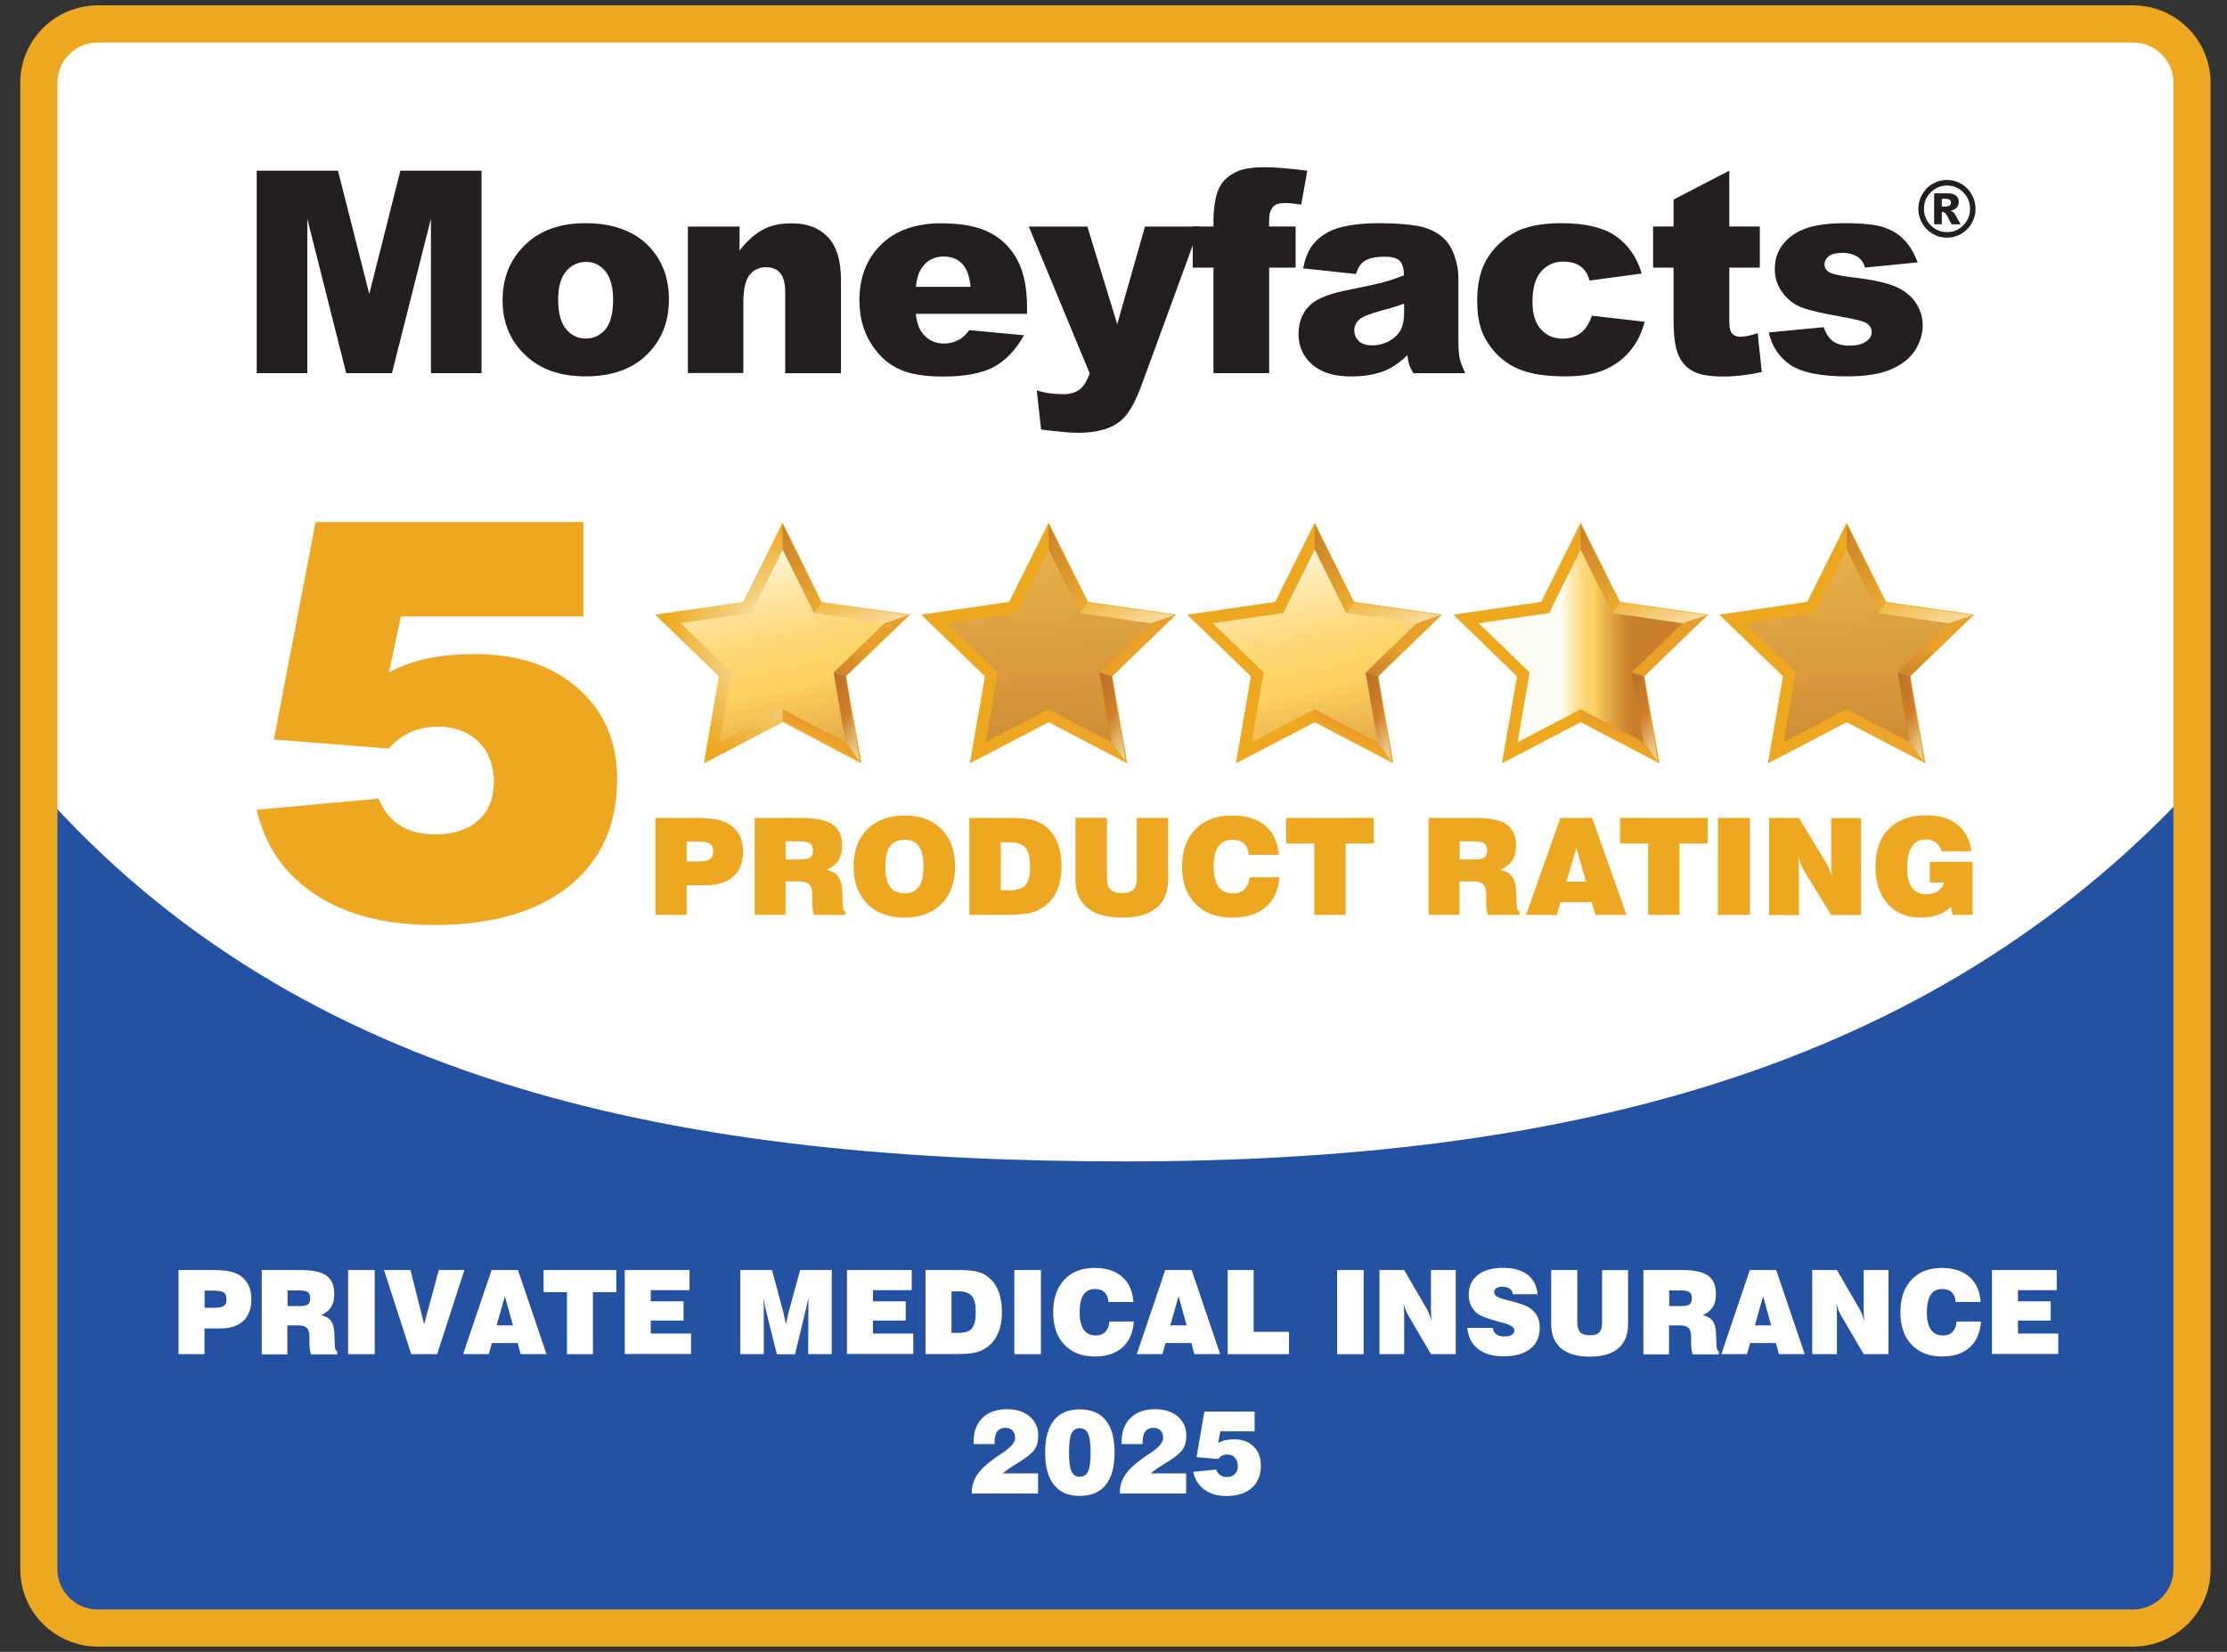
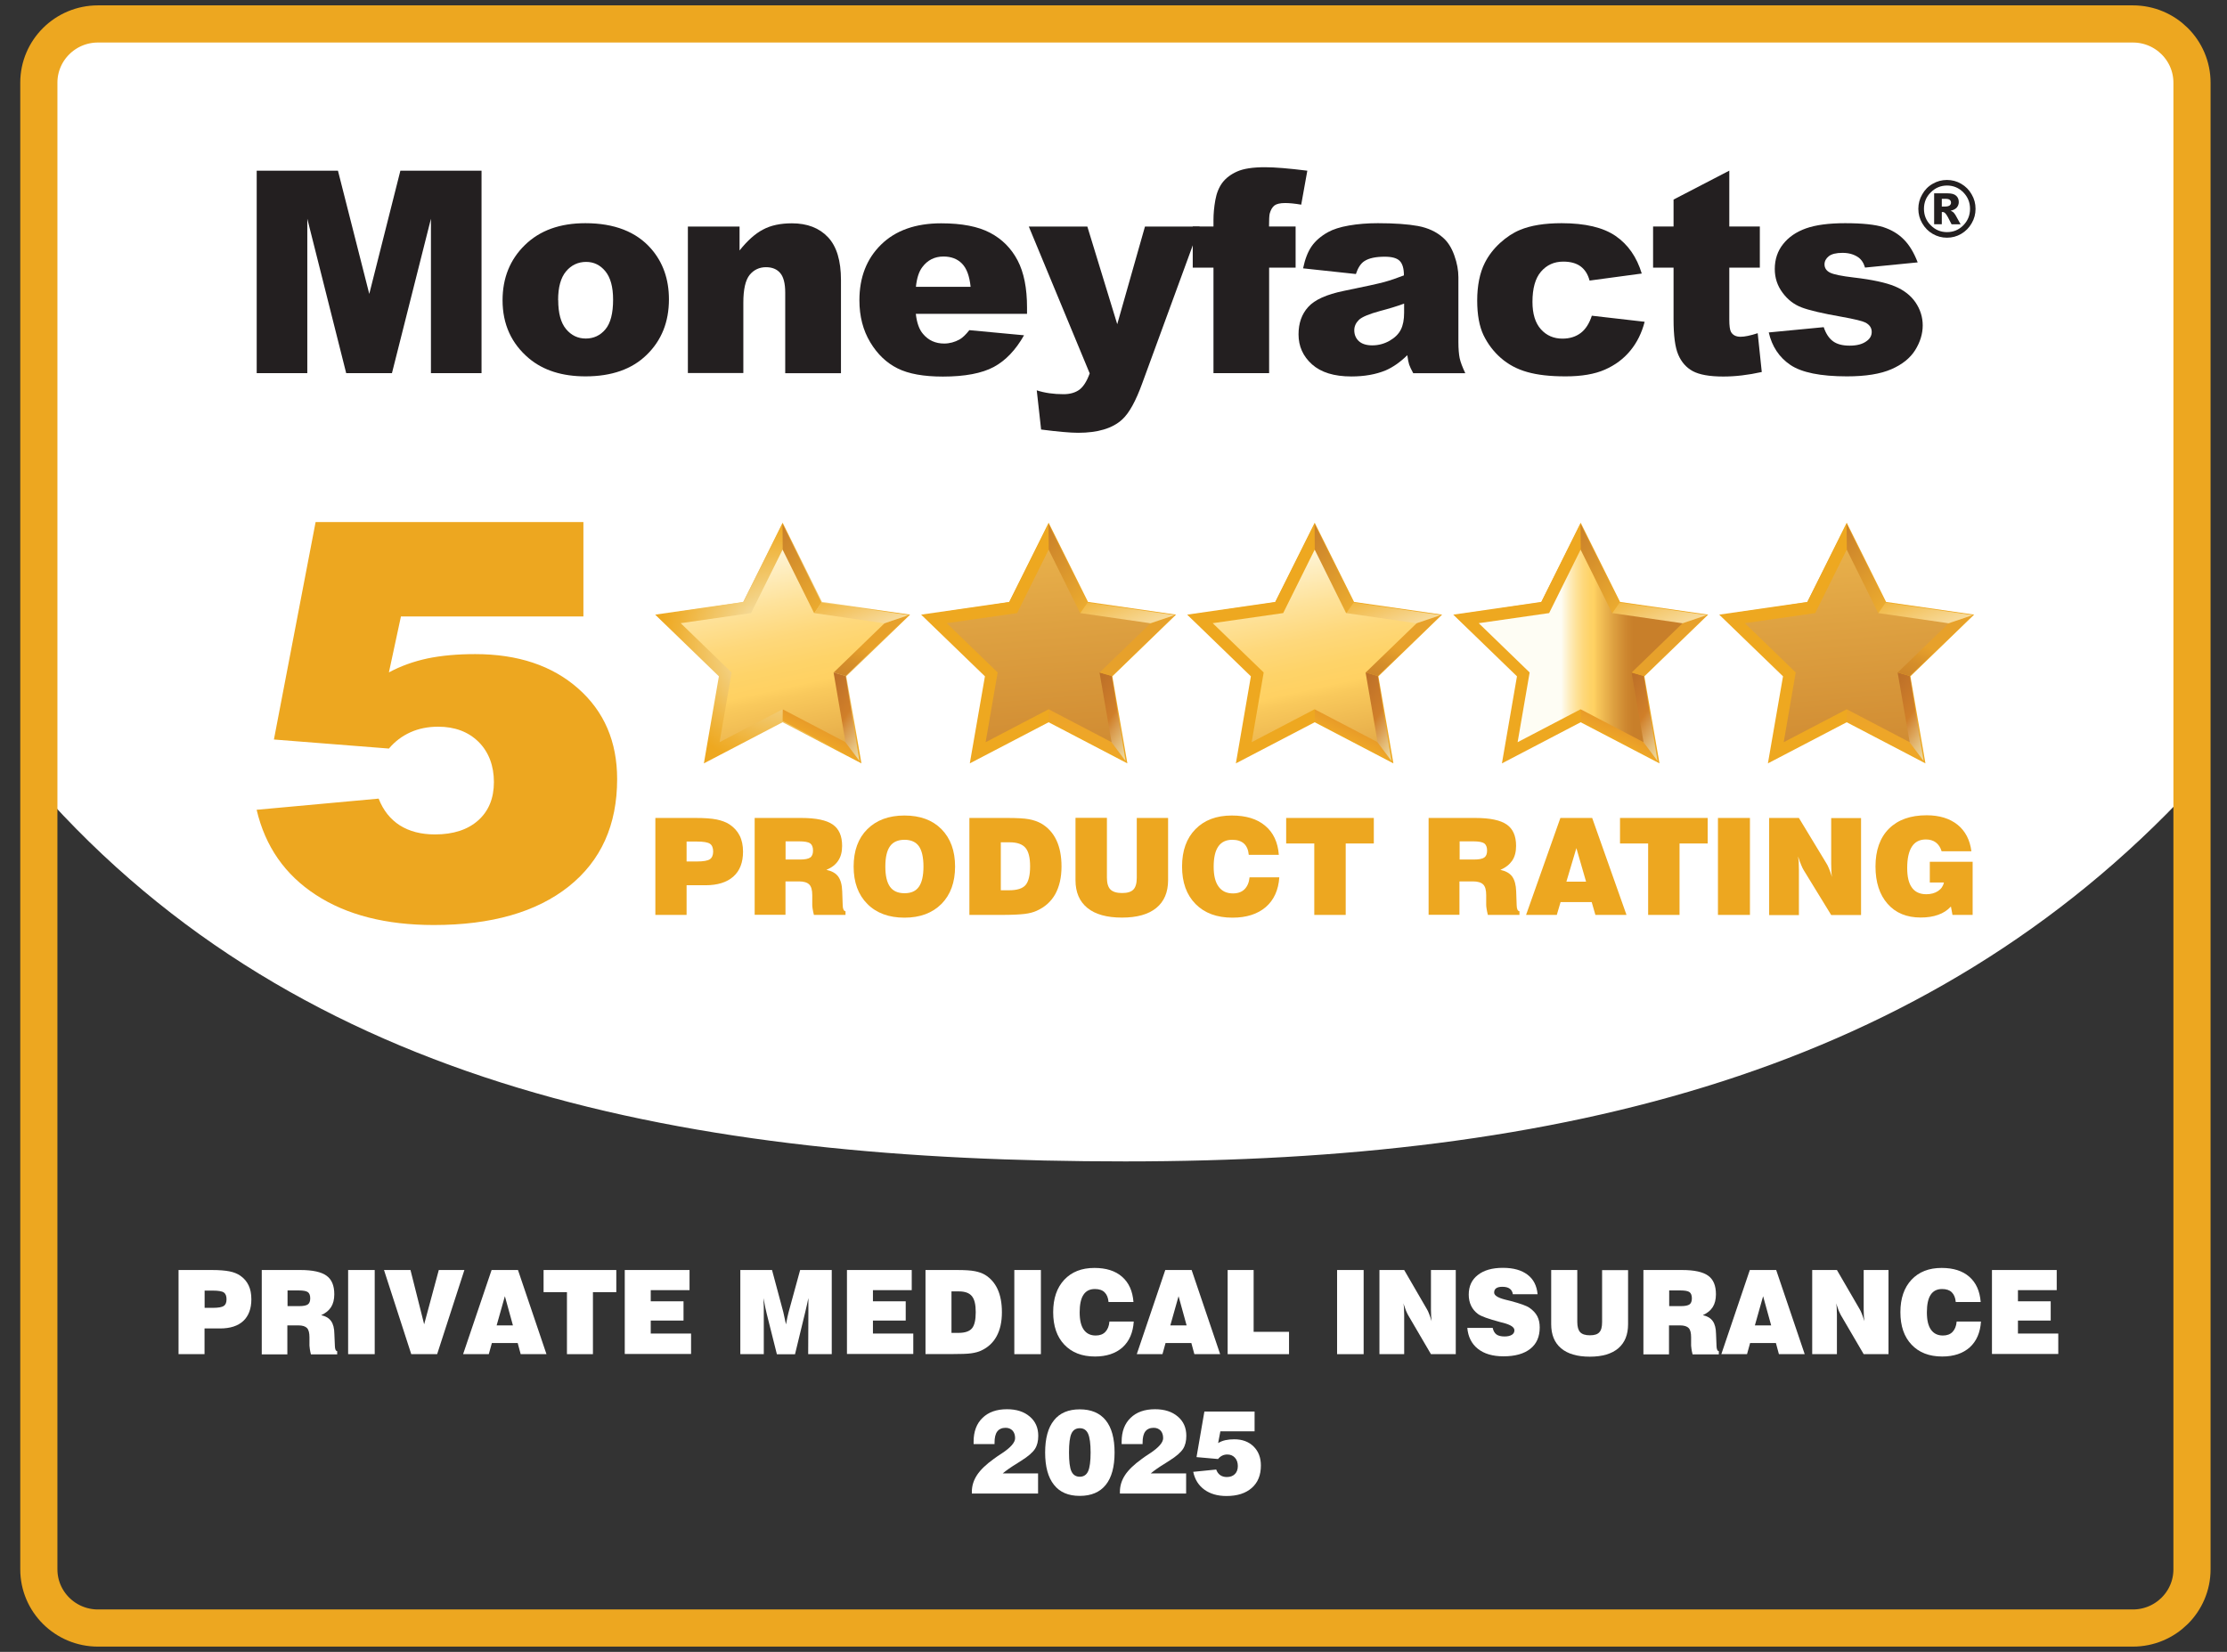
<svg xmlns="http://www.w3.org/2000/svg" width="93" height="69" viewBox="0 0 93 69" fill="none">
  <rect x="0" y="0" width="93" height="69" fill="#333333" stroke="none" />
-   <path d="M89.1 1H4.063C2.699 1 1.593 2.099 1.593 3.454V65.552C1.593 66.907 2.699 68.005 4.063 68.005H89.1C90.464 68.005 91.57 66.907 91.57 65.552V3.454C91.57 2.099 90.464 1 89.1 1Z" fill="#2551A3" />
  <path d="M1.621 2.786L1.593 32.914C12.671 45.514 28.822 48.513 46.986 48.513C65.15 48.513 80.475 44.798 91.517 32.914L91.57 2.842C91.541 2.187 90.493 1 89.561 1H3.293C2.403 1 1.621 2.118 1.621 2.786Z" fill="white" />
  <path d="M89.068 1H4.092C2.728 1 1.622 2.099 1.622 3.454V65.552C1.622 66.907 2.728 68.005 4.092 68.005H89.068C90.432 68.005 91.538 66.907 91.538 65.552V3.454C91.538 2.099 90.432 1 89.068 1Z" stroke="#EDA720" stroke-width="1.552" stroke-miterlimit="10" />
  <path d="M10.72 7.13H14.113L15.421 12.277L16.72 7.13H20.109V15.587H17.996V9.137L16.368 15.587H14.457L12.833 9.137V15.587H10.72V7.13Z" fill="#231F20" />
  <path d="M20.987 12.544C20.987 11.611 21.299 10.839 21.923 10.232C22.546 9.625 23.384 9.323 24.445 9.323C25.656 9.323 26.571 9.681 27.19 10.389C27.688 10.96 27.935 11.668 27.935 12.504C27.935 13.445 27.628 14.217 27.008 14.82C26.393 15.424 25.538 15.721 24.449 15.721C23.477 15.721 22.692 15.472 22.093 14.973C21.356 14.354 20.987 13.542 20.987 12.54M23.311 12.536C23.311 13.083 23.421 13.485 23.639 13.747C23.858 14.008 24.129 14.141 24.461 14.141C24.793 14.141 25.069 14.012 25.283 13.755C25.498 13.498 25.603 13.083 25.603 12.516C25.603 11.985 25.494 11.591 25.279 11.33C25.065 11.069 24.797 10.94 24.477 10.94C24.142 10.94 23.858 11.073 23.639 11.334C23.417 11.599 23.307 11.998 23.307 12.536" fill="#231F20" />
  <path d="M28.726 9.464H30.884V10.462C31.208 10.056 31.532 9.762 31.864 9.589C32.191 9.412 32.596 9.328 33.07 9.328C33.71 9.328 34.212 9.521 34.576 9.907C34.941 10.293 35.119 10.892 35.119 11.696V15.589H32.791V12.219C32.791 11.833 32.718 11.563 32.58 11.403C32.443 11.242 32.244 11.161 31.989 11.161C31.71 11.161 31.479 11.27 31.305 11.483C31.131 11.7 31.042 12.086 31.042 12.641V15.581H28.726V9.456V9.464Z" fill="#231F20" />
  <path d="M42.889 13.108H38.245C38.286 13.486 38.387 13.767 38.549 13.952C38.772 14.218 39.067 14.35 39.428 14.35C39.654 14.35 39.873 14.29 40.075 14.178C40.201 14.105 40.334 13.976 40.48 13.791L42.764 14.005C42.416 14.62 41.995 15.062 41.501 15.328C41.007 15.593 40.298 15.73 39.375 15.73C38.573 15.73 37.941 15.617 37.484 15.388C37.022 15.159 36.642 14.797 36.342 14.298C36.042 13.799 35.889 13.216 35.889 12.541C35.889 11.584 36.192 10.807 36.796 10.216C37.399 9.625 38.237 9.328 39.302 9.328C40.169 9.328 40.849 9.46 41.351 9.726C41.853 9.991 42.233 10.377 42.497 10.88C42.76 11.383 42.889 12.038 42.889 12.846V13.112V13.108ZM40.533 11.986C40.488 11.531 40.367 11.206 40.172 11.009C39.978 10.812 39.719 10.715 39.399 10.715C39.031 10.715 38.735 10.864 38.517 11.157C38.375 11.342 38.286 11.616 38.249 11.982H40.533V11.986Z" fill="#231F20" />
  <path d="M42.963 9.464H45.408L46.656 13.542L47.814 9.464H50.097L47.7 16.011C47.429 16.759 47.15 17.262 46.862 17.523C46.461 17.893 45.846 18.078 45.024 18.078C44.688 18.078 44.173 18.03 43.477 17.942L43.295 16.305C43.627 16.413 43.999 16.466 44.412 16.466C44.684 16.466 44.906 16.401 45.077 16.277C45.246 16.148 45.388 15.923 45.506 15.597L42.967 9.472L42.963 9.464Z" fill="#231F20" />
  <path d="M52.999 9.462H54.105V11.179H52.999V15.587H50.675V11.179H49.809V9.462H50.675V9.185C50.675 8.935 50.699 8.658 50.752 8.36C50.805 8.063 50.906 7.817 51.052 7.624C51.197 7.435 51.404 7.278 51.667 7.162C51.93 7.045 52.315 6.985 52.825 6.985C53.23 6.985 53.821 7.033 54.594 7.13L54.339 8.549C54.064 8.501 53.837 8.481 53.667 8.481C53.457 8.481 53.307 8.517 53.218 8.585C53.129 8.658 53.064 8.77 53.023 8.923C53.003 9.008 52.995 9.189 52.995 9.458" fill="#231F20" />
  <path d="M56.632 11.447L54.417 11.209C54.498 10.819 54.619 10.51 54.777 10.284C54.935 10.059 55.162 9.862 55.458 9.697C55.668 9.581 55.959 9.484 56.332 9.42C56.705 9.355 57.105 9.323 57.539 9.323C58.235 9.323 58.79 9.363 59.215 9.44C59.636 9.52 59.988 9.681 60.268 9.934C60.466 10.107 60.62 10.353 60.733 10.67C60.847 10.988 60.903 11.29 60.903 11.579V14.286C60.903 14.575 60.924 14.8 60.956 14.961C60.992 15.126 61.069 15.331 61.191 15.589H59.017C58.931 15.432 58.875 15.311 58.846 15.227C58.818 15.142 58.794 15.014 58.77 14.837C58.466 15.134 58.162 15.343 57.863 15.472C57.454 15.641 56.976 15.725 56.433 15.725C55.712 15.725 55.166 15.556 54.789 15.219C54.413 14.881 54.227 14.463 54.227 13.968C54.227 13.502 54.36 13.12 54.632 12.822C54.903 12.52 55.397 12.299 56.121 12.15C56.992 11.973 57.555 11.849 57.81 11.78C58.069 11.708 58.34 11.615 58.628 11.503C58.628 11.213 58.567 11.012 58.45 10.896C58.332 10.779 58.126 10.723 57.83 10.723C57.45 10.723 57.166 10.783 56.976 10.908C56.826 11.004 56.709 11.185 56.62 11.451M58.64 12.681C58.32 12.798 57.988 12.898 57.644 12.987C57.174 13.115 56.875 13.24 56.749 13.361C56.62 13.489 56.555 13.63 56.555 13.795C56.555 13.98 56.62 14.133 56.745 14.249C56.871 14.366 57.061 14.426 57.304 14.426C57.563 14.426 57.802 14.362 58.025 14.237C58.247 14.109 58.405 13.956 58.498 13.771C58.591 13.59 58.636 13.353 58.636 13.059V12.685L58.64 12.681Z" fill="#231F20" />
  <path d="M66.478 13.188L68.681 13.441C68.56 13.908 68.361 14.31 68.082 14.648C67.802 14.989 67.45 15.251 67.021 15.44C66.592 15.629 66.045 15.721 65.381 15.721C64.717 15.721 64.203 15.661 63.778 15.54C63.349 15.42 62.984 15.223 62.676 14.953C62.369 14.684 62.13 14.366 61.952 14C61.778 13.634 61.688 13.152 61.688 12.548C61.688 11.945 61.794 11.394 62.008 10.976C62.162 10.67 62.377 10.393 62.644 10.148C62.915 9.902 63.191 9.721 63.474 9.605C63.923 9.416 64.507 9.323 65.211 9.323C66.199 9.323 66.948 9.5 67.47 9.858C67.989 10.216 68.353 10.739 68.56 11.426L66.381 11.72C66.312 11.459 66.187 11.262 66.009 11.129C65.831 10.996 65.588 10.928 65.284 10.928C64.899 10.928 64.592 11.069 64.353 11.346C64.114 11.623 63.996 12.046 63.996 12.609C63.996 13.111 64.114 13.493 64.349 13.755C64.584 14.016 64.883 14.145 65.248 14.145C65.551 14.145 65.806 14.065 66.013 13.908C66.219 13.751 66.373 13.505 66.478 13.18" fill="#231F20" />
  <path d="M72.216 7.13V9.462H73.491V11.179H72.216V13.351C72.216 13.612 72.24 13.785 72.289 13.87C72.365 13.998 72.495 14.067 72.685 14.067C72.856 14.067 73.094 14.019 73.402 13.918L73.572 15.539C72.997 15.667 72.463 15.728 71.965 15.728C71.39 15.728 70.965 15.651 70.689 15.502C70.418 15.354 70.216 15.124 70.086 14.819C69.952 14.513 69.888 14.019 69.888 13.335V11.179H69.033V9.462H69.888V8.336L72.212 7.13H72.216Z" fill="#231F20" />
  <path d="M73.859 13.887L76.159 13.666C76.252 13.944 76.386 14.141 76.556 14.261C76.726 14.382 76.953 14.438 77.24 14.438C77.552 14.438 77.791 14.374 77.965 14.237C78.099 14.137 78.163 14.012 78.163 13.863C78.163 13.694 78.074 13.566 77.9 13.473C77.775 13.409 77.443 13.329 76.904 13.232C76.099 13.091 75.54 12.959 75.228 12.838C74.912 12.717 74.649 12.512 74.438 12.223C74.224 11.937 74.115 11.607 74.115 11.237C74.115 10.835 74.232 10.485 74.463 10.196C74.694 9.902 75.013 9.685 75.418 9.54C75.823 9.396 76.37 9.323 77.054 9.323C77.775 9.323 78.309 9.38 78.649 9.488C78.993 9.601 79.281 9.774 79.508 10.007C79.739 10.24 79.929 10.558 80.083 10.96L77.884 11.177C77.827 10.98 77.73 10.839 77.601 10.747C77.418 10.622 77.2 10.562 76.941 10.562C76.681 10.562 76.487 10.61 76.37 10.703C76.252 10.799 76.192 10.912 76.192 11.044C76.192 11.193 76.269 11.31 76.418 11.386C76.568 11.463 76.9 11.531 77.41 11.591C78.18 11.68 78.755 11.805 79.131 11.961C79.508 12.118 79.795 12.343 79.994 12.633C80.192 12.926 80.293 13.248 80.293 13.594C80.293 13.94 80.188 14.29 79.977 14.627C79.767 14.961 79.435 15.227 78.981 15.424C78.528 15.621 77.912 15.721 77.127 15.721C76.022 15.721 75.236 15.56 74.766 15.243C74.297 14.925 73.997 14.471 73.863 13.883" fill="#231F20" />
  <path d="M82.499 8.723C82.499 8.94 82.447 9.141 82.337 9.326C82.232 9.511 82.086 9.66 81.9 9.769C81.718 9.877 81.515 9.929 81.305 9.929C81.094 9.929 80.896 9.877 80.71 9.769C80.527 9.664 80.382 9.515 80.272 9.326C80.163 9.141 80.11 8.936 80.11 8.723C80.11 8.51 80.163 8.305 80.272 8.12C80.378 7.931 80.523 7.782 80.71 7.677C80.896 7.569 81.094 7.517 81.305 7.517C81.515 7.517 81.718 7.569 81.9 7.677C82.086 7.786 82.232 7.931 82.337 8.12C82.447 8.305 82.499 8.506 82.499 8.723ZM82.269 8.723C82.269 8.454 82.175 8.224 81.989 8.035C81.803 7.846 81.572 7.75 81.309 7.75C81.046 7.75 80.819 7.846 80.629 8.035C80.438 8.224 80.345 8.454 80.345 8.723C80.345 8.992 80.438 9.222 80.629 9.411C80.815 9.6 81.042 9.696 81.309 9.696C81.576 9.696 81.803 9.6 81.989 9.411C82.175 9.222 82.269 8.992 82.269 8.723ZM80.766 8.076H81.337C81.499 8.076 81.617 8.108 81.689 8.176C81.762 8.24 81.799 8.329 81.799 8.442C81.799 8.526 81.77 8.602 81.718 8.667C81.661 8.731 81.576 8.775 81.459 8.803C81.507 8.824 81.544 8.844 81.568 8.864C81.6 8.892 81.633 8.936 81.669 8.996C81.669 9.001 81.742 9.125 81.876 9.37H81.499C81.378 9.125 81.297 8.976 81.252 8.928C81.212 8.88 81.171 8.856 81.127 8.856C81.118 8.856 81.106 8.856 81.09 8.86V9.366H80.77V8.076H80.766ZM81.086 8.627H81.224C81.317 8.627 81.378 8.61 81.418 8.582C81.455 8.55 81.475 8.514 81.475 8.466C81.475 8.417 81.459 8.377 81.422 8.349C81.386 8.317 81.325 8.305 81.24 8.305H81.09V8.627H81.086Z" fill="#231F20" />
  <path d="M32.678 21.885L31.042 25.15L32.649 27.306L32.678 21.885Z" fill="url(#paint0_linear_2000_6992)" />
  <path d="M32.568 27.324L31.041 25.153L27.401 25.692L32.568 27.324Z" fill="url(#paint1_linear_2000_6992)" />
-   <path d="M27.401 25.691L30.058 28.22L32.552 27.38L27.401 25.691Z" fill="url(#paint2_linear_2000_6992)" />
+   <path d="M27.401 25.691L30.058 28.22L32.552 27.38L27.401 25.691" fill="url(#paint2_linear_2000_6992)" />
  <path d="M32.614 27.438L30.059 28.222L29.476 31.801L32.614 27.438Z" fill="url(#paint3_linear_2000_6992)" />
  <path d="M29.476 31.8L32.682 30.111L32.662 27.473L29.476 31.8Z" fill="url(#paint4_linear_2000_6992)" />
  <path d="M32.682 21.833L34.326 25.143L38.006 25.674L35.342 28.251L35.974 31.887L32.682 30.169L29.394 31.887L30.021 28.251L27.361 25.674L31.038 25.143L32.682 21.833Z" fill="url(#paint5_radial_2000_6992)" />
  <path d="M32.722 27.539L34.305 25.17L32.678 21.885L32.722 27.539Z" fill="url(#paint6_linear_2000_6992)" />
  <path d="M32.722 27.458L32.682 30.112L35.892 31.789L32.722 27.458Z" fill="url(#paint7_linear_2000_6992)" />
  <path d="M35.892 31.788L35.317 28.237L32.661 27.473L35.892 31.788Z" fill="url(#paint8_linear_2000_6992)" />
  <path d="M32.638 27.472L35.318 28.236L37.946 25.695L32.638 27.472Z" fill="url(#paint9_linear_2000_6992)" />
  <path d="M37.946 25.694L34.306 25.171L32.723 27.456L37.946 25.694Z" fill="url(#paint10_linear_2000_6992)" />
  <path d="M35.309 31.002L32.681 29.627L30.049 31.002L30.552 28.09L28.426 26.031L31.365 25.609L32.681 22.959L33.997 25.609L36.937 26.035L34.811 28.094L35.309 31.002Z" fill="url(#paint11_linear_2000_6992)" />
  <path d="M77.115 21.885L75.475 25.15L77.086 27.306L77.115 21.885Z" fill="url(#paint12_linear_2000_6992)" />
  <path d="M77.006 27.324L75.476 25.153L71.84 25.692L77.006 27.324Z" fill="url(#paint13_linear_2000_6992)" />
  <path d="M71.84 25.691L74.496 28.22L76.986 27.38L71.84 25.691Z" fill="url(#paint14_linear_2000_6992)" />
  <path d="M77.051 27.438L74.496 28.222L73.909 31.801L77.051 27.438Z" fill="url(#paint15_linear_2000_6992)" />
  <path d="M73.909 31.8L77.12 30.111L77.1 27.473L73.909 31.8Z" fill="url(#paint16_linear_2000_6992)" />
  <path d="M77.119 21.833L78.763 25.143L82.44 25.674L79.779 28.251L80.407 31.887L77.119 30.169L73.828 31.887L74.459 28.251L71.795 25.674L75.475 25.143L77.119 21.833Z" fill="url(#paint17_radial_2000_6992)" />
  <path d="M77.16 27.539L78.743 25.17L77.115 21.885L77.16 27.539Z" fill="url(#paint18_linear_2000_6992)" />
  <path d="M77.16 27.458L77.119 30.112L80.33 31.789L77.16 27.458Z" fill="url(#paint19_linear_2000_6992)" />
  <path d="M80.33 31.788L79.755 28.237L77.099 27.473L80.33 31.788Z" fill="url(#paint20_linear_2000_6992)" />
  <path d="M77.075 27.472L79.756 28.236L82.383 25.695L77.075 27.472Z" fill="url(#paint21_linear_2000_6992)" />
  <path d="M82.383 25.694L78.743 25.171L77.16 27.456L82.383 25.694Z" fill="url(#paint22_linear_2000_6992)" />
  <path d="M79.748 31.002L77.12 29.627L74.488 31.002L74.99 28.09L72.864 26.031L75.804 25.609L77.12 22.959L78.436 25.609L81.375 26.035L79.246 28.094L79.748 31.002Z" fill="url(#paint23_linear_2000_6992)" />
  <path d="M54.899 21.885L53.259 25.15L54.87 27.306L54.899 21.885Z" fill="url(#paint24_linear_2000_6992)" />
  <path d="M54.788 27.324L53.257 25.153L49.617 25.692L54.788 27.324Z" fill="url(#paint25_linear_2000_6992)" />
  <path d="M49.617 25.691L52.273 28.22L54.767 27.38L49.617 25.691Z" fill="url(#paint26_linear_2000_6992)" />
  <path d="M54.834 27.438L52.275 28.222L51.692 31.801L54.834 27.438Z" fill="url(#paint27_linear_2000_6992)" />
  <path d="M51.692 31.8L54.903 30.111L54.883 27.473L51.692 31.8Z" fill="url(#paint28_linear_2000_6992)" />
  <path d="M54.902 21.833L56.545 25.143L60.222 25.674L57.562 28.251L58.189 31.887L54.902 30.169L51.61 31.887L52.237 28.251L49.577 25.674L53.254 25.143L54.902 21.833Z" fill="url(#paint29_radial_2000_6992)" />
  <path d="M54.938 27.539L56.525 25.17L54.898 21.885L54.938 27.539Z" fill="url(#paint30_linear_2000_6992)" />
  <path d="M54.939 27.458L54.902 30.112L58.109 31.789L54.939 27.458Z" fill="url(#paint31_linear_2000_6992)" />
  <path d="M58.109 31.788L57.538 28.237L54.882 27.473L58.109 31.788Z" fill="url(#paint32_linear_2000_6992)" />
  <path d="M54.857 27.472L57.538 28.236L60.162 25.695L54.857 27.472Z" fill="url(#paint33_linear_2000_6992)" />
  <path d="M60.163 25.694L56.527 25.171L54.94 27.456L60.163 25.694Z" fill="url(#paint34_linear_2000_6992)" />
  <path d="M57.53 31.002L54.898 29.627L52.27 31.002L52.772 28.09L50.643 26.031L53.586 25.609L54.902 22.959L56.214 25.609L59.158 26.035L57.028 28.094L57.53 31.002Z" fill="url(#paint35_linear_2000_6992)" />
  <path d="M43.787 21.885L42.148 25.15L43.759 27.306L43.787 21.885Z" fill="url(#paint36_linear_2000_6992)" />
  <path d="M43.679 27.324L42.149 25.153L38.513 25.692L43.679 27.324Z" fill="url(#paint37_linear_2000_6992)" />
  <path d="M38.513 25.691L41.169 28.22L43.663 27.38L38.513 25.691Z" fill="url(#paint38_linear_2000_6992)" />
  <path d="M43.724 27.438L41.169 28.222L40.582 31.801L43.724 27.438Z" fill="url(#paint39_linear_2000_6992)" />
  <path d="M40.582 31.8L43.793 30.111L43.773 27.473L40.582 31.8Z" fill="url(#paint40_linear_2000_6992)" />
  <path d="M43.791 21.833L45.435 25.143L49.112 25.674L46.451 28.251L47.079 31.887L43.791 30.169L40.499 31.887L41.131 28.251L38.467 25.674L42.147 25.143L43.791 21.833Z" fill="url(#paint41_radial_2000_6992)" />
  <path d="M43.832 27.539L45.415 25.17L43.787 21.885L43.832 27.539Z" fill="url(#paint42_linear_2000_6992)" />
  <path d="M43.833 27.458L43.792 30.112L47.003 31.789L43.833 27.458Z" fill="url(#paint43_linear_2000_6992)" />
  <path d="M47.003 31.788L46.428 28.237L43.772 27.473L47.003 31.788Z" fill="url(#paint44_linear_2000_6992)" />
  <path d="M43.747 27.472L46.428 28.236L49.055 25.695L43.747 27.472Z" fill="url(#paint45_linear_2000_6992)" />
  <path d="M49.055 25.694L45.415 25.171L43.832 27.456L49.055 25.694Z" fill="url(#paint46_linear_2000_6992)" />
  <path d="M46.419 31.002L43.792 29.627L41.16 31.002L41.662 28.09L39.536 26.031L42.476 25.609L43.792 22.959L45.108 25.609L48.047 26.035L45.917 28.094L46.419 31.002Z" fill="url(#paint47_linear_2000_6992)" />
  <path d="M66.005 21.885L64.369 25.15L65.977 27.306L66.005 21.885Z" fill="url(#paint48_linear_2000_6992)" />
  <path d="M65.895 27.324L64.369 25.153L60.728 25.692L65.895 27.324Z" fill="url(#paint49_linear_2000_6992)" />
  <path d="M60.728 25.691L63.385 28.22L65.879 27.38L60.728 25.691Z" fill="url(#paint50_linear_2000_6992)" />
  <path d="M65.94 27.438L63.385 28.222L62.802 31.801L65.94 27.438Z" fill="url(#paint51_linear_2000_6992)" />
  <path d="M62.802 31.8L66.009 30.111L65.988 27.473L62.802 31.8Z" fill="url(#paint52_linear_2000_6992)" />
  <path d="M66.009 21.833L67.653 25.143L71.333 25.674L68.669 28.251L69.301 31.887L66.009 30.169L62.721 31.887L63.349 28.251L60.688 25.674L64.365 25.143L66.009 21.833Z" fill="url(#paint53_radial_2000_6992)" />
  <path d="M66.048 27.539L67.632 25.17L66.004 21.885L66.048 27.539Z" fill="url(#paint54_linear_2000_6992)" />
  <path d="M66.048 27.458L66.008 30.112L69.219 31.789L66.048 27.458Z" fill="url(#paint55_linear_2000_6992)" />
  <path d="M69.219 31.788L68.644 28.237L65.988 27.473L69.219 31.788Z" fill="url(#paint56_linear_2000_6992)" />
  <path d="M65.965 27.472L68.645 28.236L71.273 25.695L65.965 27.472Z" fill="url(#paint57_linear_2000_6992)" />
  <path d="M71.273 25.694L67.633 25.171L66.05 27.456L71.273 25.694Z" fill="url(#paint58_linear_2000_6992)" />
  <path d="M68.635 31.002L66.007 29.627L63.376 31.002L63.878 28.09L61.752 26.031L64.692 25.609L66.007 22.959L67.323 25.609L70.263 26.035L68.137 28.094L68.635 31.002Z" fill="url(#paint59_linear_2000_6992)" />
  <path d="M27.368 38.217V34.167H29.045C29.417 34.167 29.709 34.187 29.927 34.231C30.146 34.276 30.324 34.344 30.47 34.44C30.656 34.565 30.798 34.722 30.891 34.911C30.984 35.096 31.029 35.321 31.029 35.575C31.029 36.029 30.895 36.375 30.624 36.616C30.352 36.857 29.964 36.978 29.458 36.978H28.672V38.217H27.364H27.368ZM28.676 35.985H29.097C29.369 35.985 29.555 35.953 29.644 35.892C29.733 35.832 29.782 35.723 29.782 35.571C29.782 35.418 29.737 35.305 29.648 35.245C29.559 35.184 29.377 35.152 29.093 35.152H28.672V35.981L28.676 35.985Z" fill="#EDA720" />
  <path d="M31.515 38.217V34.167H33.466C34.078 34.167 34.515 34.26 34.774 34.44C35.037 34.621 35.167 34.919 35.167 35.333C35.167 35.583 35.114 35.788 35.005 35.949C34.9 36.113 34.734 36.242 34.511 36.334C34.738 36.383 34.904 36.475 35.005 36.616C35.106 36.757 35.163 36.962 35.171 37.235L35.191 37.798C35.191 37.798 35.191 37.806 35.191 37.81C35.195 37.971 35.236 38.056 35.309 38.064V38.217H33.989C33.964 38.12 33.948 38.036 33.936 37.963C33.924 37.891 33.92 37.834 33.92 37.794V37.388C33.92 37.179 33.879 37.03 33.794 36.946C33.709 36.861 33.568 36.817 33.361 36.817H32.802V38.212H31.511L31.515 38.217ZM32.806 35.904H33.402C33.612 35.904 33.754 35.876 33.835 35.82C33.916 35.764 33.952 35.667 33.952 35.526C33.952 35.386 33.912 35.285 33.835 35.229C33.754 35.172 33.6 35.144 33.369 35.144H32.806V35.904Z" fill="#EDA720" />
  <path d="M35.648 36.197C35.648 35.537 35.839 35.014 36.219 34.636C36.6 34.258 37.114 34.065 37.77 34.065C38.426 34.065 38.94 34.254 39.317 34.636C39.693 35.019 39.884 35.537 39.884 36.197C39.884 36.856 39.693 37.375 39.317 37.757C38.936 38.139 38.422 38.332 37.77 38.332C37.118 38.332 36.596 38.139 36.219 37.757C35.839 37.375 35.648 36.856 35.648 36.197ZM36.972 36.197C36.972 36.579 37.037 36.86 37.167 37.041C37.296 37.222 37.499 37.311 37.774 37.311C38.05 37.311 38.248 37.222 38.373 37.041C38.499 36.864 38.564 36.579 38.564 36.197C38.564 35.815 38.499 35.525 38.373 35.348C38.248 35.171 38.045 35.079 37.774 35.079C37.503 35.079 37.296 35.167 37.167 35.348C37.037 35.529 36.972 35.811 36.972 36.197Z" fill="#EDA720" />
  <path d="M40.482 38.217V34.167H42.066C42.466 34.167 42.766 34.183 42.965 34.219C43.163 34.255 43.333 34.316 43.479 34.396C43.762 34.561 43.973 34.794 44.114 35.092C44.256 35.389 44.329 35.76 44.329 36.194C44.329 36.652 44.24 37.038 44.066 37.352C43.888 37.666 43.629 37.895 43.284 38.048C43.151 38.108 42.985 38.152 42.786 38.176C42.584 38.2 42.264 38.217 41.823 38.217H40.482ZM41.794 37.187H42.147C42.474 37.187 42.701 37.115 42.827 36.97C42.952 36.825 43.017 36.564 43.017 36.19C43.017 35.816 42.952 35.566 42.823 35.414C42.693 35.261 42.474 35.184 42.163 35.184H41.794V37.183V37.187Z" fill="#EDA720" />
  <path d="M44.917 34.163H46.225V36.66C46.225 36.889 46.273 37.054 46.371 37.154C46.468 37.251 46.63 37.303 46.857 37.303C47.083 37.303 47.237 37.255 47.33 37.158C47.423 37.062 47.472 36.897 47.472 36.664V34.167H48.78V36.764C48.78 37.271 48.614 37.661 48.286 37.927C47.958 38.196 47.48 38.329 46.853 38.329C46.225 38.329 45.743 38.196 45.411 37.927C45.079 37.657 44.913 37.271 44.913 36.764V34.167L44.917 34.163Z" fill="#EDA720" />
  <path d="M52.185 36.647H53.424C53.388 37.182 53.198 37.596 52.858 37.89C52.517 38.183 52.052 38.332 51.469 38.332C50.817 38.332 50.303 38.143 49.926 37.761C49.55 37.379 49.363 36.86 49.363 36.197C49.363 35.533 49.55 35.014 49.922 34.636C50.295 34.254 50.801 34.065 51.44 34.065C52.032 34.065 52.497 34.206 52.833 34.492C53.173 34.773 53.364 35.179 53.404 35.706H52.149C52.129 35.497 52.064 35.344 51.947 35.236C51.829 35.131 51.667 35.079 51.457 35.079C51.202 35.079 51.007 35.171 50.878 35.356C50.748 35.541 50.683 35.823 50.683 36.201C50.683 36.579 50.752 36.848 50.89 37.037C51.027 37.226 51.226 37.319 51.489 37.319C51.691 37.319 51.853 37.262 51.971 37.146C52.088 37.029 52.161 36.864 52.181 36.651L52.185 36.647Z" fill="#EDA720" />
  <path d="M54.885 38.217V35.233H53.711V34.167H57.371V35.233H56.197V38.217H54.889H54.885Z" fill="#EDA720" />
  <path d="M59.659 38.217V34.167H61.611C62.222 34.167 62.66 34.26 62.919 34.44C63.182 34.621 63.312 34.919 63.312 35.333C63.312 35.583 63.259 35.788 63.15 35.949C63.04 36.109 62.878 36.242 62.656 36.334C62.882 36.383 63.048 36.475 63.15 36.616C63.251 36.757 63.307 36.962 63.316 37.235L63.336 37.798C63.336 37.798 63.336 37.806 63.336 37.81C63.34 37.971 63.38 38.056 63.453 38.064V38.217H62.133C62.109 38.12 62.093 38.036 62.081 37.963C62.069 37.891 62.064 37.834 62.064 37.794V37.388C62.064 37.179 62.024 37.03 61.939 36.946C61.854 36.861 61.712 36.817 61.506 36.817H60.947V38.212H59.655L59.659 38.217ZM60.955 35.904H61.55C61.757 35.904 61.903 35.876 61.983 35.82C62.064 35.764 62.101 35.667 62.101 35.526C62.101 35.386 62.06 35.285 61.983 35.229C61.903 35.172 61.749 35.144 61.518 35.144H60.955V35.904Z" fill="#EDA720" />
  <path d="M63.729 38.217L65.162 34.167H66.49L67.923 38.217H66.624L66.47 37.682H65.17L65.012 38.217H63.725H63.729ZM65.413 36.829H66.235L65.83 35.426L65.413 36.829Z" fill="#EDA720" />
  <path d="M68.827 38.217V35.233H67.652V34.167H71.313V35.233H70.138V38.217H68.831H68.827Z" fill="#EDA720" />
  <path d="M71.742 38.217V34.167H73.078V38.217H71.742Z" fill="#EDA720" />
  <path d="M73.88 38.217V34.167H75.123L76.265 36.053C76.301 36.105 76.338 36.182 76.378 36.278C76.419 36.375 76.459 36.491 76.504 36.632C76.492 36.56 76.483 36.483 76.479 36.395C76.475 36.31 76.471 36.206 76.471 36.081V34.171H77.718V38.221H76.471L75.325 36.351C75.289 36.294 75.252 36.218 75.212 36.117C75.171 36.017 75.127 35.9 75.087 35.772C75.099 35.844 75.107 35.916 75.115 35.997C75.119 36.073 75.123 36.186 75.123 36.327V38.225H73.88V38.217Z" fill="#EDA720" />
  <path d="M81.536 38.217L81.471 37.867C81.326 38.024 81.147 38.141 80.937 38.213C80.726 38.29 80.484 38.326 80.208 38.326C79.625 38.326 79.163 38.137 78.827 37.755C78.491 37.373 78.321 36.854 78.321 36.191C78.321 35.527 78.507 34.988 78.884 34.614C79.261 34.24 79.783 34.055 80.459 34.055C80.99 34.055 81.419 34.188 81.747 34.449C82.071 34.711 82.265 35.081 82.326 35.559H81.083C81.034 35.398 80.953 35.274 80.84 35.189C80.726 35.105 80.589 35.065 80.427 35.065C80.164 35.065 79.969 35.165 79.84 35.366C79.71 35.567 79.645 35.865 79.645 36.259C79.645 36.625 79.71 36.898 79.844 37.079C79.973 37.26 80.176 37.353 80.443 37.353C80.633 37.353 80.799 37.309 80.933 37.22C81.067 37.132 81.147 37.011 81.18 36.862H80.589V35.998H82.378V38.217H81.532H81.536Z" fill="#EDA720" />
  <path d="M10.714 33.826L15.812 33.359C16.006 33.854 16.302 34.224 16.698 34.477C17.095 34.727 17.581 34.855 18.164 34.855C18.933 34.855 19.533 34.658 19.97 34.268C20.407 33.878 20.626 33.343 20.626 32.667C20.626 31.992 20.411 31.409 19.982 30.986C19.553 30.564 18.99 30.355 18.298 30.355C17.872 30.355 17.488 30.432 17.14 30.588C16.791 30.745 16.492 30.971 16.241 31.268L11.439 30.89L13.18 21.806H24.363V25.751H16.743L16.241 28.087C16.731 27.822 17.269 27.629 17.852 27.504C18.435 27.383 19.099 27.323 19.844 27.323C21.626 27.323 23.059 27.802 24.144 28.759C25.23 29.716 25.772 30.979 25.772 32.543C25.772 34.457 25.1 35.953 23.752 37.027C22.403 38.1 20.525 38.639 18.115 38.639C16.123 38.639 14.479 38.221 13.192 37.381C11.9 36.54 11.078 35.358 10.718 33.83L10.714 33.826Z" fill="#EDA720" />
  <path d="M7.456 56.565V53.05H8.849C9.157 53.05 9.4 53.07 9.582 53.106C9.764 53.142 9.914 53.203 10.035 53.287C10.193 53.396 10.306 53.532 10.383 53.693C10.46 53.854 10.497 54.047 10.497 54.272C10.497 54.666 10.383 54.968 10.161 55.177C9.938 55.386 9.614 55.491 9.193 55.491H8.541V56.565H7.456ZM8.545 54.63H8.893C9.12 54.63 9.27 54.602 9.347 54.55C9.424 54.498 9.46 54.405 9.46 54.272C9.46 54.14 9.424 54.043 9.351 53.991C9.278 53.938 9.124 53.91 8.893 53.91H8.545V54.63Z" fill="white" />
  <path d="M10.931 56.565V53.05H12.55C13.056 53.05 13.421 53.131 13.636 53.288C13.854 53.444 13.96 53.702 13.96 54.064C13.96 54.277 13.915 54.458 13.826 54.599C13.737 54.739 13.599 54.852 13.413 54.936C13.599 54.977 13.737 55.057 13.826 55.182C13.915 55.306 13.96 55.483 13.963 55.717L13.984 56.207C13.984 56.207 13.984 56.215 13.984 56.219C13.988 56.36 14.02 56.432 14.081 56.44V56.573H12.984C12.963 56.489 12.947 56.416 12.939 56.352C12.931 56.288 12.923 56.239 12.923 56.207V55.857C12.923 55.676 12.89 55.548 12.822 55.475C12.753 55.403 12.631 55.363 12.461 55.363H12V56.573H10.927L10.931 56.565ZM12.004 54.558H12.498C12.672 54.558 12.789 54.534 12.858 54.486C12.923 54.438 12.955 54.353 12.955 54.233C12.955 54.112 12.923 54.023 12.858 53.975C12.793 53.927 12.664 53.903 12.473 53.903H12.008V54.562L12.004 54.558Z" fill="white" />
  <path d="M14.538 56.565V53.05H15.648V56.565H14.538Z" fill="white" />
  <path d="M16.028 53.05H17.142L17.713 55.318L18.324 53.05H19.393L18.255 56.565H17.174L16.036 53.05H16.028Z" fill="white" />
  <path d="M19.339 56.565L20.529 53.05H21.631L22.821 56.565H21.744L21.619 56.099H20.541L20.412 56.565H19.343H19.339ZM20.736 55.363H21.42L21.084 54.144L20.74 55.363H20.736Z" fill="white" />
  <path d="M23.676 56.565V53.975H22.7V53.05H25.737V53.975H24.761V56.565H23.676Z" fill="white" />
  <path d="M26.09 56.565V53.05H28.795V53.891H27.175V54.357H28.544V55.161H27.175V55.704H28.859V56.557H26.09V56.565Z" fill="white" />
  <path d="M31.9 56.565H30.916V53.05H32.24L32.71 54.804C32.714 54.828 32.726 54.88 32.746 54.968C32.762 55.053 32.791 55.17 32.823 55.322C32.843 55.206 32.864 55.101 32.884 55.013C32.904 54.924 32.92 54.86 32.932 54.812L33.414 53.05H34.734V56.565H33.75L33.758 54.836C33.758 54.731 33.758 54.627 33.758 54.53C33.758 54.434 33.758 54.329 33.758 54.221C33.722 54.401 33.677 54.599 33.625 54.816L33.617 54.848L33.2 56.569H32.443L32.021 54.888C32.001 54.812 31.981 54.723 31.961 54.627C31.94 54.526 31.916 54.393 31.884 54.224C31.888 54.377 31.892 54.506 31.896 54.615C31.896 54.723 31.896 54.808 31.896 54.876V56.573L31.9 56.565Z" fill="white" />
  <path d="M35.369 56.565V53.05H38.074V53.891H36.454V54.357H37.823V55.161H36.454V55.704H38.139V56.557H35.369V56.565Z" fill="white" />
  <path d="M38.649 56.565V53.05H39.965C40.301 53.05 40.548 53.066 40.71 53.099C40.872 53.131 41.014 53.179 41.136 53.251C41.37 53.396 41.544 53.597 41.662 53.855C41.779 54.112 41.84 54.434 41.84 54.812C41.84 55.21 41.767 55.544 41.621 55.813C41.476 56.082 41.261 56.283 40.974 56.416C40.864 56.468 40.727 56.505 40.56 56.529C40.395 56.553 40.127 56.561 39.763 56.561H38.649V56.565ZM39.734 55.676H40.026C40.297 55.676 40.484 55.612 40.589 55.487C40.694 55.363 40.747 55.137 40.747 54.812C40.747 54.486 40.694 54.273 40.585 54.14C40.475 54.007 40.297 53.943 40.038 53.943H39.734V55.676Z" fill="white" />
  <path d="M42.358 56.565V53.05H43.468V56.565H42.358Z" fill="white" />
  <path d="M46.318 55.203H47.346C47.314 55.666 47.16 56.024 46.877 56.281C46.593 56.534 46.208 56.663 45.727 56.663C45.184 56.663 44.759 56.498 44.447 56.168C44.135 55.839 43.981 55.388 43.981 54.813C43.981 54.238 44.135 53.788 44.443 53.458C44.751 53.128 45.172 52.963 45.702 52.963C46.192 52.963 46.577 53.084 46.86 53.333C47.144 53.583 47.298 53.928 47.334 54.387H46.293C46.277 54.206 46.221 54.073 46.127 53.981C46.034 53.888 45.897 53.844 45.722 53.844C45.508 53.844 45.35 53.925 45.245 54.085C45.139 54.246 45.087 54.492 45.087 54.817C45.087 55.143 45.144 55.38 45.257 55.541C45.37 55.702 45.536 55.786 45.755 55.786C45.925 55.786 46.059 55.738 46.156 55.638C46.253 55.537 46.314 55.396 46.33 55.207L46.318 55.203Z" fill="white" />
  <path d="M47.472 56.565L48.662 53.05H49.763L50.954 56.565H49.877L49.751 56.099H48.674L48.545 56.565H47.476H47.472ZM48.869 55.363H49.553L49.217 54.144L48.873 55.363H48.869Z" fill="white" />
  <path d="M51.267 56.565V53.05H52.352V55.632H53.83V56.565H51.267Z" fill="white" />
  <path d="M55.837 56.565V53.05H56.946V56.565H55.837Z" fill="white" />
  <path d="M57.606 56.565V53.05H58.639L59.586 54.683C59.615 54.727 59.647 54.796 59.679 54.88C59.712 54.965 59.748 55.065 59.785 55.186C59.777 55.125 59.769 55.057 59.765 54.981C59.761 54.904 59.757 54.816 59.757 54.707V53.05H60.793V56.565H59.757L58.809 54.944C58.781 54.896 58.748 54.828 58.712 54.743C58.679 54.655 58.643 54.554 58.606 54.442C58.619 54.502 58.627 54.57 58.631 54.635C58.635 54.703 58.639 54.796 58.639 54.92V56.565H57.606Z" fill="white" />
  <path d="M61.279 55.468H62.335C62.364 55.597 62.416 55.685 62.493 55.742C62.57 55.798 62.684 55.826 62.833 55.826C62.959 55.826 63.06 55.802 63.133 55.758C63.206 55.714 63.242 55.649 63.242 55.569C63.242 55.44 63.088 55.34 62.785 55.259C62.724 55.243 62.675 55.231 62.643 55.223C62.392 55.155 62.194 55.094 62.048 55.042C61.902 54.99 61.793 54.938 61.724 54.889C61.594 54.793 61.497 54.676 61.432 54.539C61.367 54.403 61.335 54.25 61.335 54.077C61.335 53.727 61.461 53.454 61.716 53.257C61.967 53.059 62.315 52.959 62.76 52.959C63.206 52.959 63.538 53.056 63.789 53.245C64.04 53.434 64.177 53.707 64.21 54.061H63.177C63.161 53.956 63.117 53.88 63.044 53.828C62.971 53.775 62.87 53.751 62.74 53.751C62.623 53.751 62.538 53.771 62.481 53.812C62.424 53.852 62.396 53.912 62.396 53.992C62.396 54.109 62.546 54.206 62.841 54.282C62.866 54.29 62.886 54.294 62.902 54.298C62.947 54.31 63.011 54.326 63.096 54.346C63.489 54.451 63.748 54.543 63.87 54.628C64.02 54.732 64.129 54.849 64.198 54.982C64.267 55.114 64.299 55.271 64.299 55.448C64.299 55.834 64.169 56.136 63.906 56.341C63.643 56.55 63.271 56.655 62.785 56.655C62.335 56.655 61.979 56.55 61.716 56.341C61.453 56.132 61.307 55.838 61.274 55.46L61.279 55.468Z" fill="white" />
  <path d="M64.782 53.05H65.868V55.218C65.868 55.419 65.908 55.56 65.989 55.648C66.07 55.733 66.204 55.777 66.394 55.777C66.584 55.777 66.71 55.737 66.787 55.652C66.868 55.568 66.904 55.427 66.904 55.222V53.054H67.989V55.31C67.989 55.753 67.852 56.087 67.58 56.32C67.305 56.553 66.912 56.67 66.39 56.67C65.868 56.67 65.467 56.553 65.191 56.32C64.916 56.087 64.778 55.753 64.778 55.31V53.054L64.782 53.05Z" fill="white" />
  <path d="M68.629 56.565V53.05H70.249C70.755 53.05 71.119 53.131 71.334 53.288C71.552 53.444 71.658 53.702 71.658 54.064C71.658 54.277 71.613 54.458 71.524 54.599C71.435 54.739 71.297 54.852 71.111 54.936C71.297 54.977 71.435 55.057 71.524 55.182C71.613 55.306 71.658 55.483 71.662 55.717L71.682 56.207C71.682 56.207 71.682 56.215 71.682 56.219C71.686 56.36 71.718 56.432 71.779 56.44V56.573H70.682C70.662 56.489 70.645 56.416 70.637 56.352C70.629 56.288 70.621 56.239 70.621 56.207V55.857C70.621 55.676 70.589 55.548 70.52 55.475C70.451 55.403 70.33 55.363 70.16 55.363H69.698V56.573H68.625L68.629 56.565ZM69.702 54.558H70.196C70.37 54.558 70.487 54.534 70.556 54.486C70.621 54.438 70.653 54.353 70.653 54.233C70.653 54.112 70.621 54.023 70.556 53.975C70.492 53.927 70.362 53.903 70.172 53.903H69.706V54.562L69.702 54.558Z" fill="white" />
  <path d="M71.883 56.565L73.073 53.05H74.174L75.365 56.565H74.288L74.162 56.099H73.085L72.956 56.565H71.887H71.883ZM73.28 55.363H73.964L73.628 54.144L73.284 55.363H73.28Z" fill="white" />
  <path d="M75.678 56.565V53.05H76.71L77.658 54.683C77.686 54.727 77.718 54.796 77.751 54.88C77.783 54.965 77.82 55.065 77.856 55.186C77.848 55.125 77.84 55.057 77.836 54.981C77.832 54.904 77.828 54.816 77.828 54.707V53.05H78.864V56.565H77.828L76.88 54.944C76.852 54.896 76.82 54.828 76.783 54.743C76.751 54.655 76.714 54.554 76.678 54.442C76.69 54.502 76.698 54.57 76.702 54.635C76.706 54.703 76.71 54.796 76.71 54.92V56.565H75.678Z" fill="white" />
  <path d="M81.698 55.203H82.726C82.694 55.666 82.54 56.024 82.256 56.281C81.973 56.534 81.588 56.663 81.106 56.663C80.564 56.663 80.139 56.498 79.827 56.168C79.515 55.839 79.361 55.388 79.361 54.813C79.361 54.238 79.515 53.788 79.823 53.458C80.131 53.128 80.552 52.963 81.082 52.963C81.572 52.963 81.957 53.084 82.24 53.333C82.524 53.583 82.677 53.928 82.714 54.387H81.673C81.657 54.206 81.6 54.073 81.507 53.981C81.414 53.888 81.276 53.844 81.102 53.844C80.888 53.844 80.73 53.925 80.625 54.085C80.519 54.246 80.467 54.492 80.467 54.817C80.467 55.143 80.523 55.38 80.637 55.541C80.75 55.702 80.916 55.786 81.135 55.786C81.305 55.786 81.439 55.738 81.536 55.638C81.633 55.537 81.694 55.396 81.71 55.207L81.698 55.203Z" fill="white" />
  <path d="M83.185 56.565V53.05H85.889V53.891H84.27V54.357H85.638V55.161H84.27V55.704H85.954V56.557H83.185V56.565Z" fill="white" />
  <path d="M40.585 62.388C40.585 62.388 40.585 62.364 40.585 62.348C40.585 62.328 40.585 62.316 40.585 62.308C40.585 62.066 40.658 61.833 40.8 61.616C40.941 61.399 41.176 61.173 41.5 60.94C41.585 60.876 41.703 60.795 41.852 60.699C42.209 60.462 42.391 60.253 42.391 60.076C42.391 59.939 42.354 59.834 42.285 59.758C42.213 59.682 42.115 59.641 41.994 59.641C41.84 59.641 41.723 59.694 41.646 59.794C41.569 59.895 41.532 60.052 41.532 60.261V60.321H40.658C40.658 60.321 40.658 60.293 40.658 60.269C40.658 60.249 40.658 60.233 40.658 60.22C40.658 59.798 40.783 59.464 41.03 59.227C41.277 58.986 41.617 58.865 42.051 58.865C42.447 58.865 42.763 58.966 43.002 59.171C43.241 59.372 43.358 59.641 43.358 59.975C43.358 60.196 43.314 60.377 43.221 60.522C43.128 60.667 42.941 60.832 42.658 61.009C42.626 61.033 42.569 61.065 42.496 61.113C42.225 61.278 42.018 61.423 41.873 61.547H43.35V62.388H40.601H40.585Z" fill="white" />
  <path d="M43.645 60.675C43.645 60.084 43.767 59.634 44.014 59.328C44.257 59.022 44.617 58.87 45.091 58.87C45.565 58.87 45.929 59.022 46.176 59.328C46.423 59.634 46.545 60.084 46.545 60.675C46.545 61.266 46.423 61.721 46.176 62.026C45.929 62.332 45.569 62.485 45.091 62.485C44.613 62.485 44.257 62.332 44.014 62.022C43.767 61.713 43.645 61.262 43.645 60.671V60.675ZM45.544 60.675C45.544 60.305 45.508 60.04 45.439 59.887C45.37 59.734 45.253 59.658 45.091 59.658C44.929 59.658 44.812 59.734 44.743 59.883C44.674 60.036 44.642 60.297 44.642 60.671C44.642 61.045 44.674 61.311 44.743 61.459C44.812 61.608 44.929 61.685 45.091 61.685C45.253 61.685 45.37 61.608 45.439 61.459C45.508 61.307 45.544 61.045 45.544 60.675Z" fill="white" />
  <path d="M46.768 62.388C46.768 62.388 46.768 62.364 46.768 62.348C46.768 62.328 46.768 62.316 46.768 62.308C46.768 62.066 46.84 61.833 46.982 61.616C47.124 61.399 47.359 61.173 47.683 60.94C47.768 60.876 47.885 60.795 48.035 60.699C48.391 60.462 48.573 60.253 48.573 60.076C48.573 59.939 48.537 59.834 48.468 59.758C48.395 59.682 48.298 59.641 48.177 59.641C48.023 59.641 47.905 59.694 47.828 59.794C47.752 59.895 47.715 60.052 47.715 60.261V60.321H46.84C46.84 60.321 46.84 60.293 46.84 60.269C46.84 60.249 46.84 60.233 46.84 60.22C46.84 59.798 46.966 59.464 47.213 59.227C47.46 58.986 47.8 58.865 48.233 58.865C48.63 58.865 48.946 58.966 49.185 59.171C49.424 59.372 49.541 59.641 49.541 59.975C49.541 60.196 49.497 60.377 49.404 60.522C49.31 60.667 49.124 60.832 48.841 61.009C48.808 61.033 48.752 61.065 48.679 61.113C48.407 61.278 48.201 61.423 48.055 61.547H49.533V62.388H46.784H46.768Z" fill="white" />
  <path d="M49.833 61.48L50.789 61.384C50.825 61.488 50.882 61.565 50.955 61.617C51.028 61.669 51.121 61.697 51.23 61.697C51.376 61.697 51.485 61.657 51.57 61.573C51.651 61.492 51.692 61.38 51.692 61.239C51.692 61.098 51.651 60.974 51.57 60.889C51.489 60.801 51.384 60.756 51.254 60.756C51.173 60.756 51.1 60.773 51.036 60.805C50.971 60.837 50.914 60.885 50.866 60.945L49.967 60.865L50.295 58.963H52.392V59.787H50.963L50.87 60.278C50.963 60.222 51.064 60.181 51.173 60.157C51.283 60.133 51.408 60.121 51.546 60.121C51.878 60.121 52.149 60.222 52.352 60.423C52.554 60.624 52.655 60.889 52.655 61.215C52.655 61.617 52.53 61.927 52.275 62.152C52.02 62.377 51.671 62.49 51.218 62.49C50.845 62.49 50.538 62.401 50.295 62.224C50.052 62.047 49.898 61.802 49.829 61.48H49.833Z" fill="white" />
  <defs>
    <linearGradient id="paint0_linear_2000_6992" x1="31.066" y1="23.172" x2="33.69" y2="25.542" gradientUnits="userSpaceOnUse">
      <stop stop-color="#C87F2A" />
      <stop offset="1" stop-color="#F0B130" />
    </linearGradient>
    <linearGradient id="paint1_linear_2000_6992" x1="29.713" y1="27.34" x2="30.557" y2="24.731" gradientUnits="userSpaceOnUse">
      <stop stop-color="#FEFDF4" />
      <stop offset="0.14" stop-color="#FCF4DE" />
      <stop offset="0.44" stop-color="#F8DFA7" />
      <stop offset="0.86" stop-color="#F2BC4E" />
      <stop offset="1" stop-color="#F0B130" />
    </linearGradient>
    <linearGradient id="paint2_linear_2000_6992" x1="29.774" y1="30.919" x2="29.97" y2="26.632" gradientUnits="userSpaceOnUse">
      <stop offset="0.4" stop-color="#C87F2A" />
      <stop offset="0.61" stop-color="#CB832A" />
      <stop offset="0.81" stop-color="#D68F2A" />
      <stop offset="1" stop-color="#E7A12B" />
    </linearGradient>
    <linearGradient id="paint3_linear_2000_6992" x1="31.508" y1="30.204" x2="29.995" y2="28.272" gradientUnits="userSpaceOnUse">
      <stop stop-color="#DC7727" />
      <stop offset="0.33" stop-color="#E69A3C" />
      <stop offset="0.61" stop-color="#EEB24B" />
      <stop offset="0.78" stop-color="#F1BB51" />
    </linearGradient>
    <linearGradient id="paint4_linear_2000_6992" x1="33.12" y1="29.053" x2="29.022" y2="30.234" gradientUnits="userSpaceOnUse">
      <stop offset="0.01" stop-color="#D87827" />
      <stop offset="1" stop-color="#F4CA66" />
    </linearGradient>
    <radialGradient id="paint5_radial_2000_6992" cx="0" cy="0" r="1" gradientUnits="userSpaceOnUse" gradientTransform="translate(32.725 26.951) scale(5.213 5.177)">
      <stop stop-color="#F9FAE2" />
      <stop offset="0.13" stop-color="#F7EDC5" />
      <stop offset="0.56" stop-color="#F2C86C" />
      <stop offset="0.86" stop-color="#EFB135" />
      <stop offset="1" stop-color="#EEA820" />
    </radialGradient>
    <linearGradient id="paint6_linear_2000_6992" x1="31.269" y1="23.288" x2="34.116" y2="26.155" gradientUnits="userSpaceOnUse">
      <stop stop-color="#C87F2A" />
      <stop offset="1" stop-color="#F0B130" />
    </linearGradient>
    <linearGradient id="paint7_linear_2000_6992" x1="34.864" y1="28.516" x2="33.763" y2="30.738" gradientUnits="userSpaceOnUse">
      <stop offset="0.01" stop-color="#D17128" />
      <stop offset="1" stop-color="#EEA628" />
    </linearGradient>
    <linearGradient id="paint8_linear_2000_6992" x1="33.07" y1="28.285" x2="37.537" y2="31.37" gradientUnits="userSpaceOnUse">
      <stop offset="0.13" stop-color="#B36828" />
      <stop offset="0.51" stop-color="#D07F29" />
      <stop offset="0.57" stop-color="#D79546" />
      <stop offset="0.69" stop-color="#E5BF7C" />
      <stop offset="0.79" stop-color="#EFDCA3" />
      <stop offset="0.87" stop-color="#F5EFBB" />
      <stop offset="0.92" stop-color="#F8F6C4" />
    </linearGradient>
    <linearGradient id="paint9_linear_2000_6992" x1="34.164" y1="29.334" x2="35.529" y2="25.962" gradientUnits="userSpaceOnUse">
      <stop offset="0.1" stop-color="#C87F2A" />
      <stop offset="0.34" stop-color="#CB832A" />
      <stop offset="0.57" stop-color="#D68F2A" />
      <stop offset="0.78" stop-color="#E7A12B" />
    </linearGradient>
    <linearGradient id="paint10_linear_2000_6992" x1="36.12" y1="28.586" x2="34.603" y2="24.65" gradientUnits="userSpaceOnUse">
      <stop stop-color="#FEFDF4" />
      <stop offset="0.14" stop-color="#FCF4DE" />
      <stop offset="0.44" stop-color="#F8DFA7" />
      <stop offset="0.86" stop-color="#F2BC4E" />
      <stop offset="1" stop-color="#F0B130" />
    </linearGradient>
    <linearGradient id="paint11_linear_2000_6992" x1="31.863" y1="22.32" x2="34.849" y2="36.013" gradientUnits="userSpaceOnUse">
      <stop stop-color="#FEFDF4" />
      <stop offset="0.1" stop-color="#FEEFC5" />
      <stop offset="0.21" stop-color="#FEE29A" />
      <stop offset="0.31" stop-color="#FED87B" />
      <stop offset="0.4" stop-color="#FED368" />
      <stop offset="0.46" stop-color="#FFD162" />
      <stop offset="0.49" stop-color="#F9C95C" />
      <stop offset="0.72" stop-color="#DEA141" />
      <stop offset="0.89" stop-color="#CE8830" />
      <stop offset="1" stop-color="#C87F2A" />
    </linearGradient>
    <linearGradient id="paint12_linear_2000_6992" x1="75.503" y1="23.172" x2="78.123" y2="25.542" gradientUnits="userSpaceOnUse">
      <stop stop-color="#C87F2A" />
      <stop offset="1" stop-color="#F0B130" />
    </linearGradient>
    <linearGradient id="paint13_linear_2000_6992" x1="74.148" y1="27.34" x2="74.996" y2="24.731" gradientUnits="userSpaceOnUse">
      <stop stop-color="#FEFDF4" />
      <stop offset="0.14" stop-color="#FCF4DE" />
      <stop offset="0.44" stop-color="#F8DFA7" />
      <stop offset="0.86" stop-color="#F2BC4E" />
      <stop offset="1" stop-color="#F0B130" />
    </linearGradient>
    <linearGradient id="paint14_linear_2000_6992" x1="74.213" y1="30.919" x2="74.404" y2="26.632" gradientUnits="userSpaceOnUse">
      <stop offset="0.4" stop-color="#C87F2A" />
      <stop offset="0.61" stop-color="#CB832A" />
      <stop offset="0.81" stop-color="#D68F2A" />
      <stop offset="1" stop-color="#E7A12B" />
    </linearGradient>
    <linearGradient id="paint15_linear_2000_6992" x1="75.946" y1="30.204" x2="74.432" y2="28.272" gradientUnits="userSpaceOnUse">
      <stop stop-color="#DC7727" />
      <stop offset="0.33" stop-color="#E69A3C" />
      <stop offset="0.61" stop-color="#EEB24B" />
      <stop offset="0.78" stop-color="#F1BB51" />
    </linearGradient>
    <linearGradient id="paint16_linear_2000_6992" x1="77.557" y1="0.224" x2="73.51" y2="30.227" gradientUnits="userSpaceOnUse">
      <stop offset="0.01" stop-color="#D87827" />
      <stop offset="1" stop-color="#F4CA66" />
    </linearGradient>
    <radialGradient id="paint17_radial_2000_6992" cx="0" cy="0" r="1" gradientUnits="userSpaceOnUse" gradientTransform="translate(77.321 2.024) scale(5.213 5.177)">
      <stop stop-color="#F9FAE2" />
      <stop offset="0.13" stop-color="#F7EDC5" />
      <stop offset="0.56" stop-color="#F2C86C" />
      <stop offset="0.86" stop-color="#EFB135" />
      <stop offset="1" stop-color="#EEA820" />
    </radialGradient>
    <linearGradient id="paint18_linear_2000_6992" x1="75.702" y1="23.288" x2="78.549" y2="26.155" gradientUnits="userSpaceOnUse">
      <stop stop-color="#C87F2A" />
      <stop offset="1" stop-color="#F0B130" />
    </linearGradient>
    <linearGradient id="paint19_linear_2000_6992" x1="79.297" y1="0.225" x2="78.203" y2="30.732" gradientUnits="userSpaceOnUse">
      <stop offset="0.01" stop-color="#D17128" />
      <stop offset="1" stop-color="#EEA628" />
    </linearGradient>
    <linearGradient id="paint20_linear_2000_6992" x1="77.508" y1="28.285" x2="81.974" y2="31.37" gradientUnits="userSpaceOnUse">
      <stop offset="0.13" stop-color="#B36828" />
      <stop offset="0.51" stop-color="#D07F29" />
      <stop offset="0.57" stop-color="#D79546" />
      <stop offset="0.69" stop-color="#E5BF7C" />
      <stop offset="0.79" stop-color="#EFDCA3" />
      <stop offset="0.87" stop-color="#F5EFBB" />
      <stop offset="0.92" stop-color="#F8F6C4" />
    </linearGradient>
    <linearGradient id="paint21_linear_2000_6992" x1="78.598" y1="29.334" x2="79.966" y2="25.962" gradientUnits="userSpaceOnUse">
      <stop offset="0.1" stop-color="#C87F2A" />
      <stop offset="0.34" stop-color="#CB832A" />
      <stop offset="0.57" stop-color="#D68F2A" />
      <stop offset="0.78" stop-color="#E7A12B" />
    </linearGradient>
    <linearGradient id="paint22_linear_2000_6992" x1="80.557" y1="28.586" x2="79.041" y2="24.65" gradientUnits="userSpaceOnUse">
      <stop stop-color="#FEFDF4" />
      <stop offset="0.14" stop-color="#FCF4DE" />
      <stop offset="0.44" stop-color="#F8DFA7" />
      <stop offset="0.86" stop-color="#F2BC4E" />
      <stop offset="1" stop-color="#F0B130" />
    </linearGradient>
    <linearGradient id="paint23_linear_2000_6992" x1="76.298" y1="0.222" x2="79.282" y2="36.008" gradientUnits="userSpaceOnUse">
      <stop stop-color="#FEFDF4" />
      <stop offset="0.1" stop-color="#FEEFC5" />
      <stop offset="0.21" stop-color="#FEE29A" />
      <stop offset="0.31" stop-color="#FED87B" />
      <stop offset="0.4" stop-color="#FED368" />
      <stop offset="0.46" stop-color="#FFD162" />
      <stop offset="0.49" stop-color="#F9C95C" />
      <stop offset="0.72" stop-color="#DEA141" />
      <stop offset="0.89" stop-color="#CE8830" />
      <stop offset="1" stop-color="#C87F2A" />
    </linearGradient>
    <linearGradient id="paint24_linear_2000_6992" x1="53.287" y1="23.172" x2="55.907" y2="25.542" gradientUnits="userSpaceOnUse">
      <stop stop-color="#C87F2A" />
      <stop offset="1" stop-color="#F0B130" />
    </linearGradient>
    <linearGradient id="paint25_linear_2000_6992" x1="51.929" y1="27.34" x2="52.777" y2="24.731" gradientUnits="userSpaceOnUse">
      <stop stop-color="#FEFDF4" />
      <stop offset="0.14" stop-color="#FCF4DE" />
      <stop offset="0.44" stop-color="#F8DFA7" />
      <stop offset="0.86" stop-color="#F2BC4E" />
      <stop offset="1" stop-color="#F0B130" />
    </linearGradient>
    <linearGradient id="paint26_linear_2000_6992" x1="51.99" y1="30.919" x2="52.186" y2="26.632" gradientUnits="userSpaceOnUse">
      <stop offset="0.4" stop-color="#C87F2A" />
      <stop offset="0.61" stop-color="#CB832A" />
      <stop offset="0.81" stop-color="#D68F2A" />
      <stop offset="1" stop-color="#E7A12B" />
    </linearGradient>
    <linearGradient id="paint27_linear_2000_6992" x1="53.729" y1="30.204" x2="52.211" y2="28.272" gradientUnits="userSpaceOnUse">
      <stop stop-color="#DC7727" />
      <stop offset="0.33" stop-color="#E69A3C" />
      <stop offset="0.61" stop-color="#EEB24B" />
      <stop offset="0.78" stop-color="#F1BB51" />
    </linearGradient>
    <linearGradient id="paint28_linear_2000_6992" x1="55.337" y1="29.053" x2="51.239" y2="30.234" gradientUnits="userSpaceOnUse">
      <stop offset="0.01" stop-color="#D87827" />
      <stop offset="1" stop-color="#F4CA66" />
    </linearGradient>
    <radialGradient id="paint29_radial_2000_6992" cx="0" cy="0" r="1" gradientUnits="userSpaceOnUse" gradientTransform="translate(55.02 2.024) scale(0.194 0.193)">
      <stop stop-color="#F9FAE2" />
      <stop offset="0.13" stop-color="#F7EDC5" />
      <stop offset="0.56" stop-color="#F2C86C" />
      <stop offset="0.86" stop-color="#EFB135" />
      <stop offset="1" stop-color="#EEA820" />
    </radialGradient>
    <linearGradient id="paint30_linear_2000_6992" x1="53.484" y1="23.288" x2="56.331" y2="26.155" gradientUnits="userSpaceOnUse">
      <stop stop-color="#C87F2A" />
      <stop offset="1" stop-color="#F0B130" />
    </linearGradient>
    <linearGradient id="paint31_linear_2000_6992" x1="57.081" y1="28.516" x2="55.983" y2="30.737" gradientUnits="userSpaceOnUse">
      <stop offset="0.01" stop-color="#D17128" />
      <stop offset="1" stop-color="#EEA628" />
    </linearGradient>
    <linearGradient id="paint32_linear_2000_6992" x1="55.291" y1="28.285" x2="59.757" y2="31.37" gradientUnits="userSpaceOnUse">
      <stop offset="0.13" stop-color="#B36828" />
      <stop offset="0.51" stop-color="#D07F29" />
      <stop offset="0.57" stop-color="#D79546" />
      <stop offset="0.69" stop-color="#E5BF7C" />
      <stop offset="0.79" stop-color="#EFDCA3" />
      <stop offset="0.87" stop-color="#F5EFBB" />
      <stop offset="0.92" stop-color="#F8F6C4" />
    </linearGradient>
    <linearGradient id="paint33_linear_2000_6992" x1="56.38" y1="29.334" x2="57.748" y2="25.962" gradientUnits="userSpaceOnUse">
      <stop offset="0.1" stop-color="#C87F2A" />
      <stop offset="0.34" stop-color="#CB832A" />
      <stop offset="0.57" stop-color="#D68F2A" />
      <stop offset="0.78" stop-color="#E7A12B" />
    </linearGradient>
    <linearGradient id="paint34_linear_2000_6992" x1="58.337" y1="28.586" x2="56.824" y2="24.65" gradientUnits="userSpaceOnUse">
      <stop stop-color="#FEFDF4" />
      <stop offset="0.14" stop-color="#FCF4DE" />
      <stop offset="0.44" stop-color="#F8DFA7" />
      <stop offset="0.86" stop-color="#F2BC4E" />
      <stop offset="1" stop-color="#F0B130" />
    </linearGradient>
    <linearGradient id="paint35_linear_2000_6992" x1="54.08" y1="22.32" x2="57.066" y2="36.013" gradientUnits="userSpaceOnUse">
      <stop stop-color="#FEFDF4" />
      <stop offset="0.1" stop-color="#FEEFC5" />
      <stop offset="0.21" stop-color="#FEE29A" />
      <stop offset="0.31" stop-color="#FED87B" />
      <stop offset="0.4" stop-color="#FED368" />
      <stop offset="0.46" stop-color="#FFD162" />
      <stop offset="0.49" stop-color="#F9C95C" />
      <stop offset="0.72" stop-color="#DEA141" />
      <stop offset="0.89" stop-color="#CE8830" />
      <stop offset="1" stop-color="#C87F2A" />
    </linearGradient>
    <linearGradient id="paint36_linear_2000_6992" x1="42.176" y1="23.172" x2="44.796" y2="25.542" gradientUnits="userSpaceOnUse">
      <stop stop-color="#C87F2A" />
      <stop offset="1" stop-color="#F0B130" />
    </linearGradient>
    <linearGradient id="paint37_linear_2000_6992" x1="40.821" y1="27.34" x2="41.669" y2="24.731" gradientUnits="userSpaceOnUse">
      <stop stop-color="#FEFDF4" />
      <stop offset="0.14" stop-color="#FCF4DE" />
      <stop offset="0.44" stop-color="#F8DFA7" />
      <stop offset="0.86" stop-color="#F2BC4E" />
      <stop offset="1" stop-color="#F0B130" />
    </linearGradient>
    <linearGradient id="paint38_linear_2000_6992" x1="40.885" y1="30.919" x2="41.081" y2="26.632" gradientUnits="userSpaceOnUse">
      <stop offset="0.4" stop-color="#C87F2A" />
      <stop offset="0.61" stop-color="#CB832A" />
      <stop offset="0.81" stop-color="#D68F2A" />
      <stop offset="1" stop-color="#E7A12B" />
    </linearGradient>
    <linearGradient id="paint39_linear_2000_6992" x1="42.619" y1="0.225" x2="41.092" y2="0.225" gradientUnits="userSpaceOnUse">
      <stop stop-color="#DC7727" />
      <stop offset="0.33" stop-color="#E69A3C" />
      <stop offset="0.61" stop-color="#EEB24B" />
      <stop offset="0.78" stop-color="#F1BB51" />
    </linearGradient>
    <linearGradient id="paint40_linear_2000_6992" x1="44.23" y1="29.053" x2="40.133" y2="30.234" gradientUnits="userSpaceOnUse">
      <stop offset="0.01" stop-color="#D87827" />
      <stop offset="1" stop-color="#F4CA66" />
    </linearGradient>
    <radialGradient id="paint41_radial_2000_6992" cx="0" cy="0" r="1" gradientUnits="userSpaceOnUse" gradientTransform="translate(43.872 2.024) scale(5.213 5.177)">
      <stop stop-color="#F9FAE2" />
      <stop offset="0.13" stop-color="#F7EDC5" />
      <stop offset="0.56" stop-color="#F2C86C" />
      <stop offset="0.86" stop-color="#EFB135" />
      <stop offset="1" stop-color="#EEA820" />
    </radialGradient>
    <linearGradient id="paint42_linear_2000_6992" x1="42.374" y1="23.288" x2="45.221" y2="26.155" gradientUnits="userSpaceOnUse">
      <stop stop-color="#C87F2A" />
      <stop offset="1" stop-color="#F0B130" />
    </linearGradient>
    <linearGradient id="paint43_linear_2000_6992" x1="45.97" y1="0.225" x2="44.876" y2="30.732" gradientUnits="userSpaceOnUse">
      <stop offset="0.01" stop-color="#D17128" />
      <stop offset="1" stop-color="#EEA628" />
    </linearGradient>
    <linearGradient id="paint44_linear_2000_6992" x1="44.18" y1="28.285" x2="48.647" y2="31.37" gradientUnits="userSpaceOnUse">
      <stop offset="0.13" stop-color="#B36828" />
      <stop offset="0.51" stop-color="#D07F29" />
      <stop offset="0.57" stop-color="#D79546" />
      <stop offset="0.69" stop-color="#E5BF7C" />
      <stop offset="0.79" stop-color="#EFDCA3" />
      <stop offset="0.87" stop-color="#F5EFBB" />
      <stop offset="0.92" stop-color="#F8F6C4" />
    </linearGradient>
    <linearGradient id="paint45_linear_2000_6992" x1="45.27" y1="0.223" x2="46.636" y2="25.969" gradientUnits="userSpaceOnUse">
      <stop offset="0.1" stop-color="#C87F2A" />
      <stop offset="0.34" stop-color="#CB832A" />
      <stop offset="0.57" stop-color="#D68F2A" />
      <stop offset="0.78" stop-color="#E7A12B" />
    </linearGradient>
    <linearGradient id="paint46_linear_2000_6992" x1="47.229" y1="28.586" x2="45.713" y2="24.65" gradientUnits="userSpaceOnUse">
      <stop stop-color="#FEFDF4" />
      <stop offset="0.14" stop-color="#FCF4DE" />
      <stop offset="0.44" stop-color="#F8DFA7" />
      <stop offset="0.86" stop-color="#F2BC4E" />
      <stop offset="1" stop-color="#F0B130" />
    </linearGradient>
    <linearGradient id="paint47_linear_2000_6992" x1="42.97" y1="0.222" x2="45.953" y2="36.008" gradientUnits="userSpaceOnUse">
      <stop stop-color="#FEFDF4" />
      <stop offset="0.1" stop-color="#FEEFC5" />
      <stop offset="0.21" stop-color="#FEE29A" />
      <stop offset="0.31" stop-color="#FED87B" />
      <stop offset="0.4" stop-color="#FED368" />
      <stop offset="0.46" stop-color="#FFD162" />
      <stop offset="0.49" stop-color="#F9C95C" />
      <stop offset="0.72" stop-color="#DEA141" />
      <stop offset="0.89" stop-color="#CE8830" />
      <stop offset="1" stop-color="#C87F2A" />
    </linearGradient>
    <linearGradient id="paint48_linear_2000_6992" x1="64.393" y1="23.172" x2="67.017" y2="25.542" gradientUnits="userSpaceOnUse">
      <stop stop-color="#C87F2A" />
      <stop offset="1" stop-color="#F0B130" />
    </linearGradient>
    <linearGradient id="paint49_linear_2000_6992" x1="63.041" y1="27.34" x2="63.884" y2="24.731" gradientUnits="userSpaceOnUse">
      <stop stop-color="#FEFDF4" />
      <stop offset="0.14" stop-color="#FCF4DE" />
      <stop offset="0.44" stop-color="#F8DFA7" />
      <stop offset="0.86" stop-color="#F2BC4E" />
      <stop offset="1" stop-color="#F0B130" />
    </linearGradient>
    <linearGradient id="paint50_linear_2000_6992" x1="63.101" y1="30.919" x2="63.297" y2="26.632" gradientUnits="userSpaceOnUse">
      <stop offset="0.4" stop-color="#C87F2A" />
      <stop offset="0.61" stop-color="#CB832A" />
      <stop offset="0.81" stop-color="#D68F2A" />
      <stop offset="1" stop-color="#E7A12B" />
    </linearGradient>
    <linearGradient id="paint51_linear_2000_6992" x1="64.834" y1="0.225" x2="63.308" y2="0.225" gradientUnits="userSpaceOnUse">
      <stop stop-color="#DC7727" />
      <stop offset="0.33" stop-color="#E69A3C" />
      <stop offset="0.61" stop-color="#EEB24B" />
      <stop offset="0.78" stop-color="#F1BB51" />
    </linearGradient>
    <linearGradient id="paint52_linear_2000_6992" x1="66.446" y1="29.053" x2="62.349" y2="30.234" gradientUnits="userSpaceOnUse">
      <stop offset="0.01" stop-color="#D87827" />
      <stop offset="1" stop-color="#F4CA66" />
    </linearGradient>
    <radialGradient id="paint53_radial_2000_6992" cx="0" cy="0" r="1" gradientUnits="userSpaceOnUse" gradientTransform="translate(66.173 2.024) scale(5.213 5.177)">
      <stop stop-color="#F9FAE2" />
      <stop offset="0.13" stop-color="#F7EDC5" />
      <stop offset="0.56" stop-color="#F2C86C" />
      <stop offset="0.86" stop-color="#EFB135" />
      <stop offset="1" stop-color="#EEA820" />
    </radialGradient>
    <linearGradient id="paint54_linear_2000_6992" x1="64.595" y1="23.288" x2="67.442" y2="26.155" gradientUnits="userSpaceOnUse">
      <stop stop-color="#C87F2A" />
      <stop offset="1" stop-color="#F0B130" />
    </linearGradient>
    <linearGradient id="paint55_linear_2000_6992" x1="68.19" y1="28.516" x2="67.089" y2="30.738" gradientUnits="userSpaceOnUse">
      <stop offset="0.01" stop-color="#D17128" />
      <stop offset="1" stop-color="#EEA628" />
    </linearGradient>
    <linearGradient id="paint56_linear_2000_6992" x1="66.397" y1="28.285" x2="70.864" y2="31.37" gradientUnits="userSpaceOnUse">
      <stop offset="0.13" stop-color="#B36828" />
      <stop offset="0.51" stop-color="#D07F29" />
      <stop offset="0.57" stop-color="#D79546" />
      <stop offset="0.69" stop-color="#E5BF7C" />
      <stop offset="0.79" stop-color="#EFDCA3" />
      <stop offset="0.87" stop-color="#F5EFBB" />
      <stop offset="0.92" stop-color="#F8F6C4" />
    </linearGradient>
    <linearGradient id="paint57_linear_2000_6992" x1="67.491" y1="0.223" x2="68.853" y2="25.969" gradientUnits="userSpaceOnUse">
      <stop offset="0.1" stop-color="#C87F2A" />
      <stop offset="0.34" stop-color="#CB832A" />
      <stop offset="0.57" stop-color="#D68F2A" />
      <stop offset="0.78" stop-color="#E7A12B" />
    </linearGradient>
    <linearGradient id="paint58_linear_2000_6992" x1="69.447" y1="28.586" x2="67.93" y2="24.65" gradientUnits="userSpaceOnUse">
      <stop stop-color="#FEFDF4" />
      <stop offset="0.14" stop-color="#FCF4DE" />
      <stop offset="0.44" stop-color="#F8DFA7" />
      <stop offset="0.86" stop-color="#F2BC4E" />
      <stop offset="1" stop-color="#F0B130" />
    </linearGradient>
    <linearGradient id="paint59_linear_2000_6992" x1="65.19" y1="0.222" x2="68.214" y2="0.222" gradientUnits="userSpaceOnUse">
      <stop stop-color="#FEFDF4" />
      <stop offset="0.1" stop-color="#FEEFC5" />
      <stop offset="0.21" stop-color="#FEE29A" />
      <stop offset="0.31" stop-color="#FED87B" />
      <stop offset="0.4" stop-color="#FED368" />
      <stop offset="0.46" stop-color="#FFD162" />
      <stop offset="0.49" stop-color="#F9C95C" />
      <stop offset="0.72" stop-color="#DEA141" />
      <stop offset="0.89" stop-color="#CE8830" />
      <stop offset="1" stop-color="#C87F2A" />
    </linearGradient>
  </defs>
</svg>